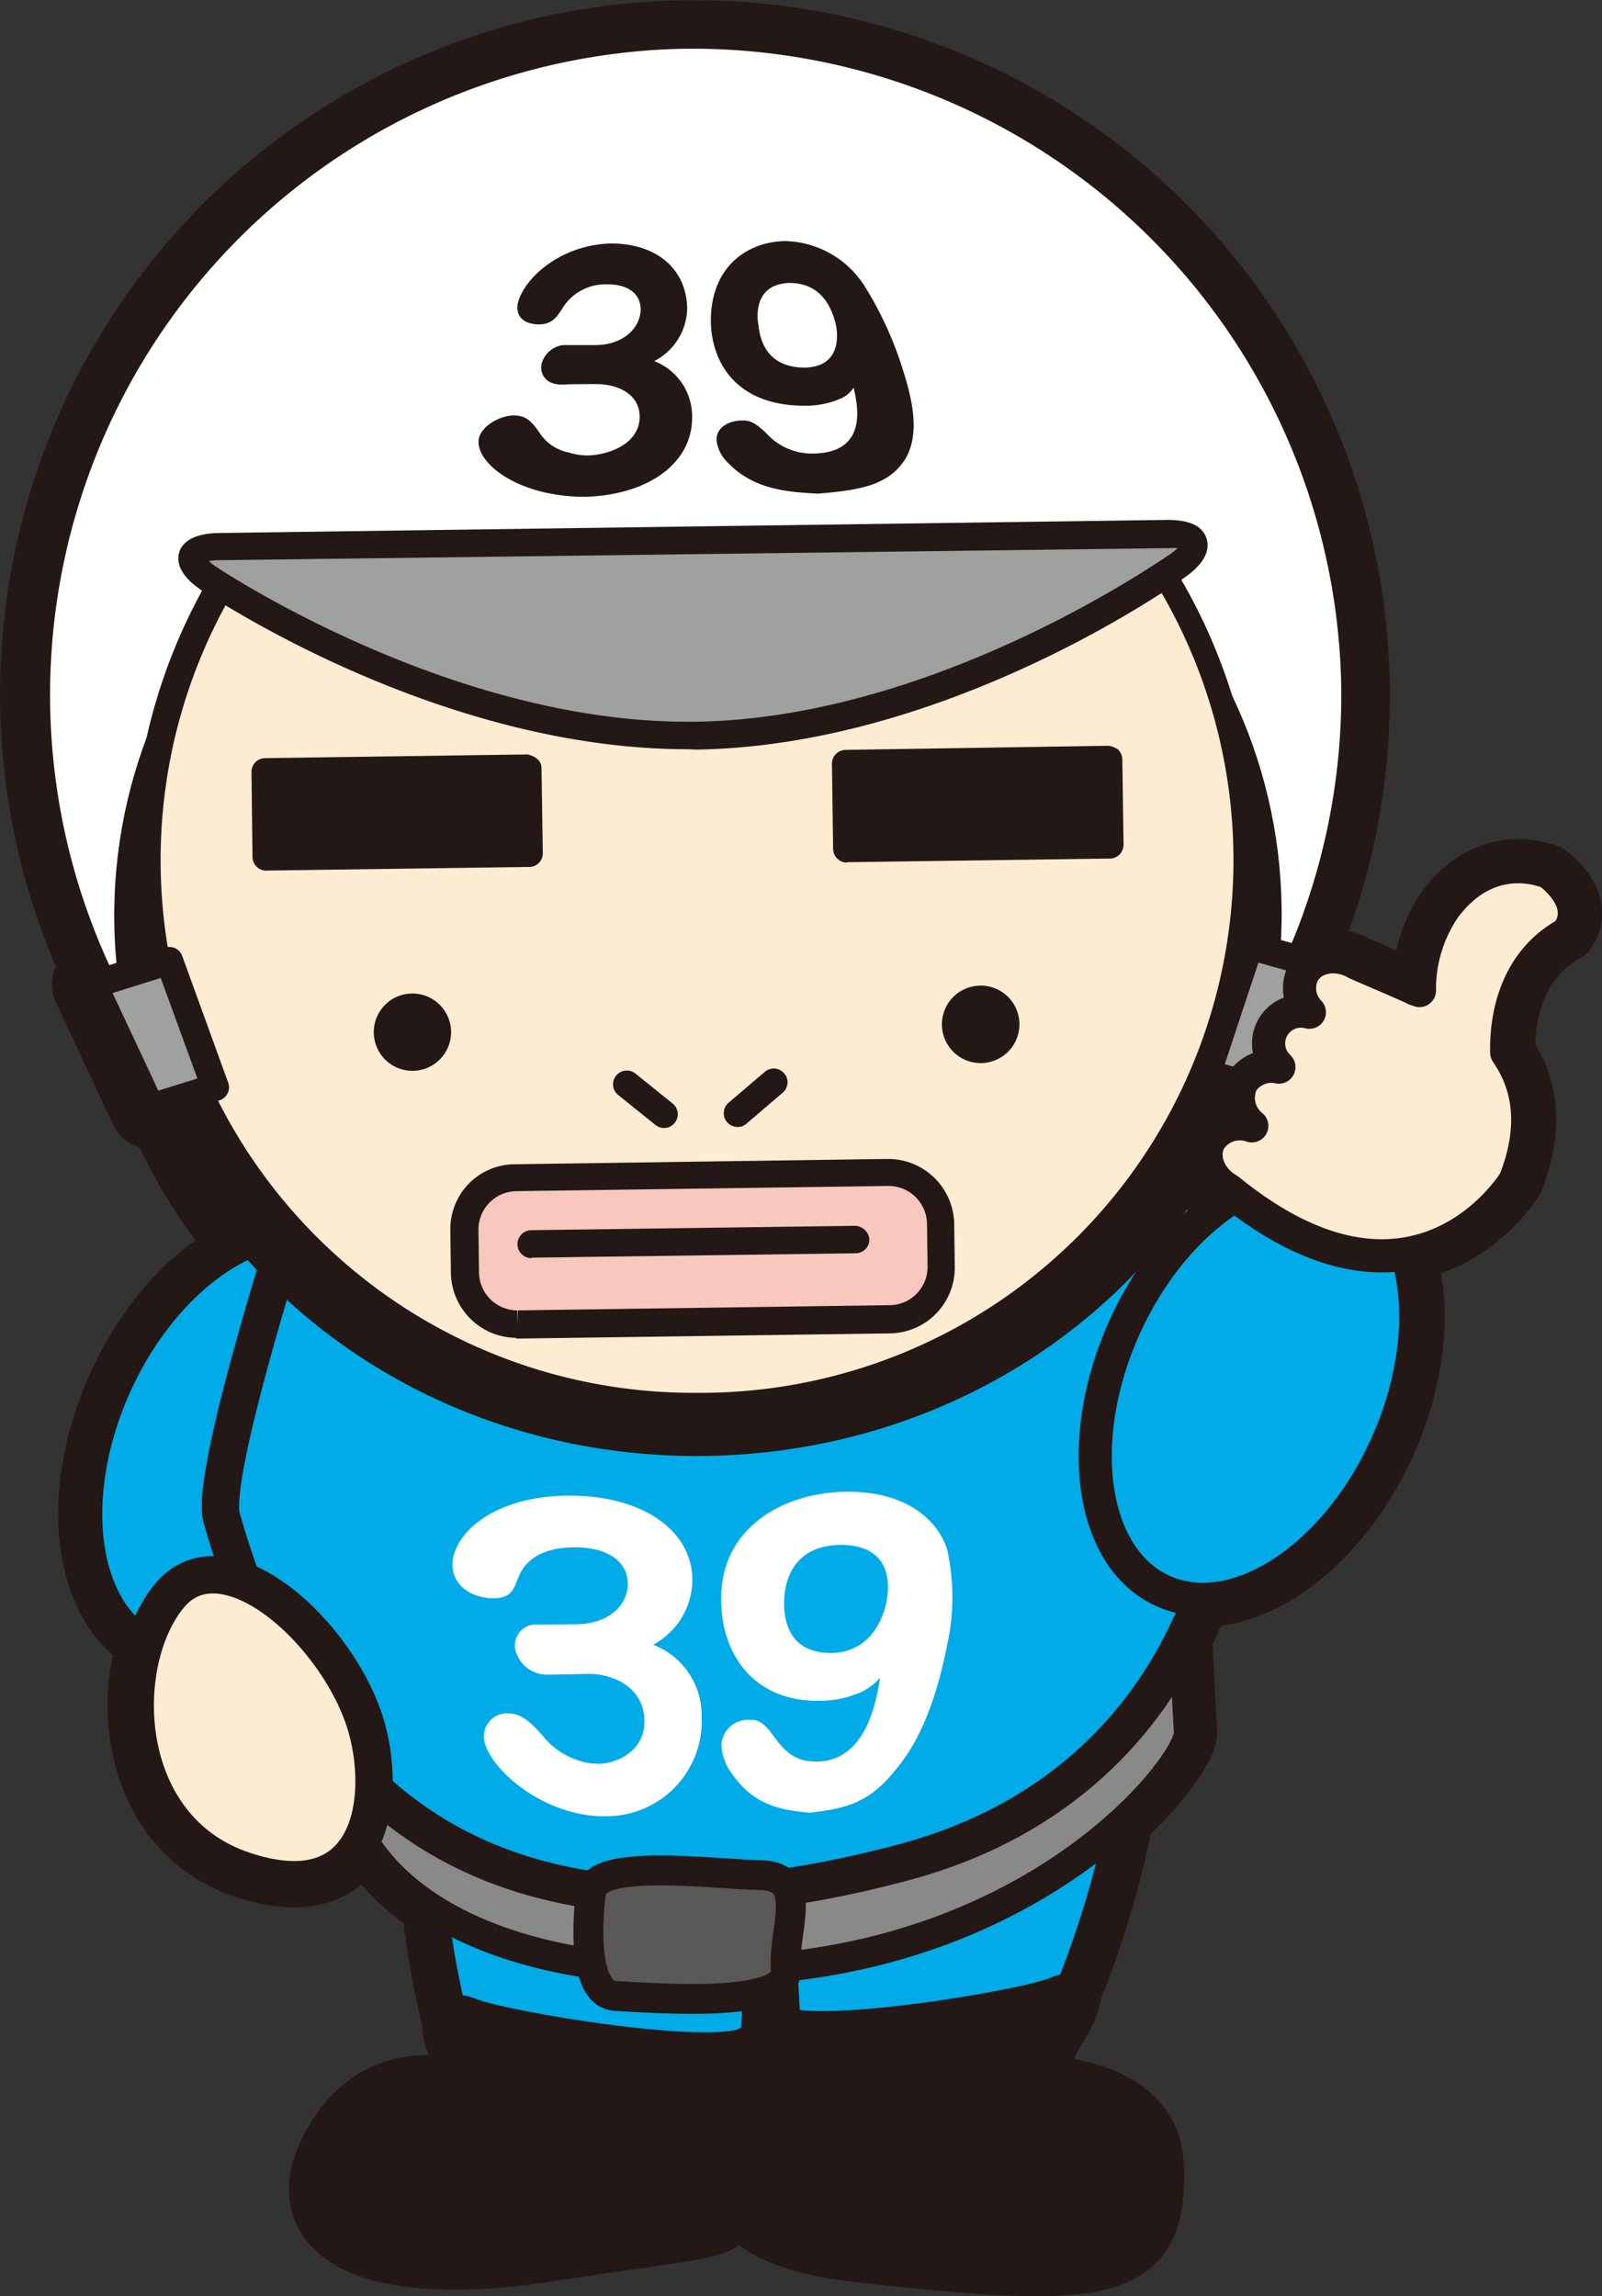
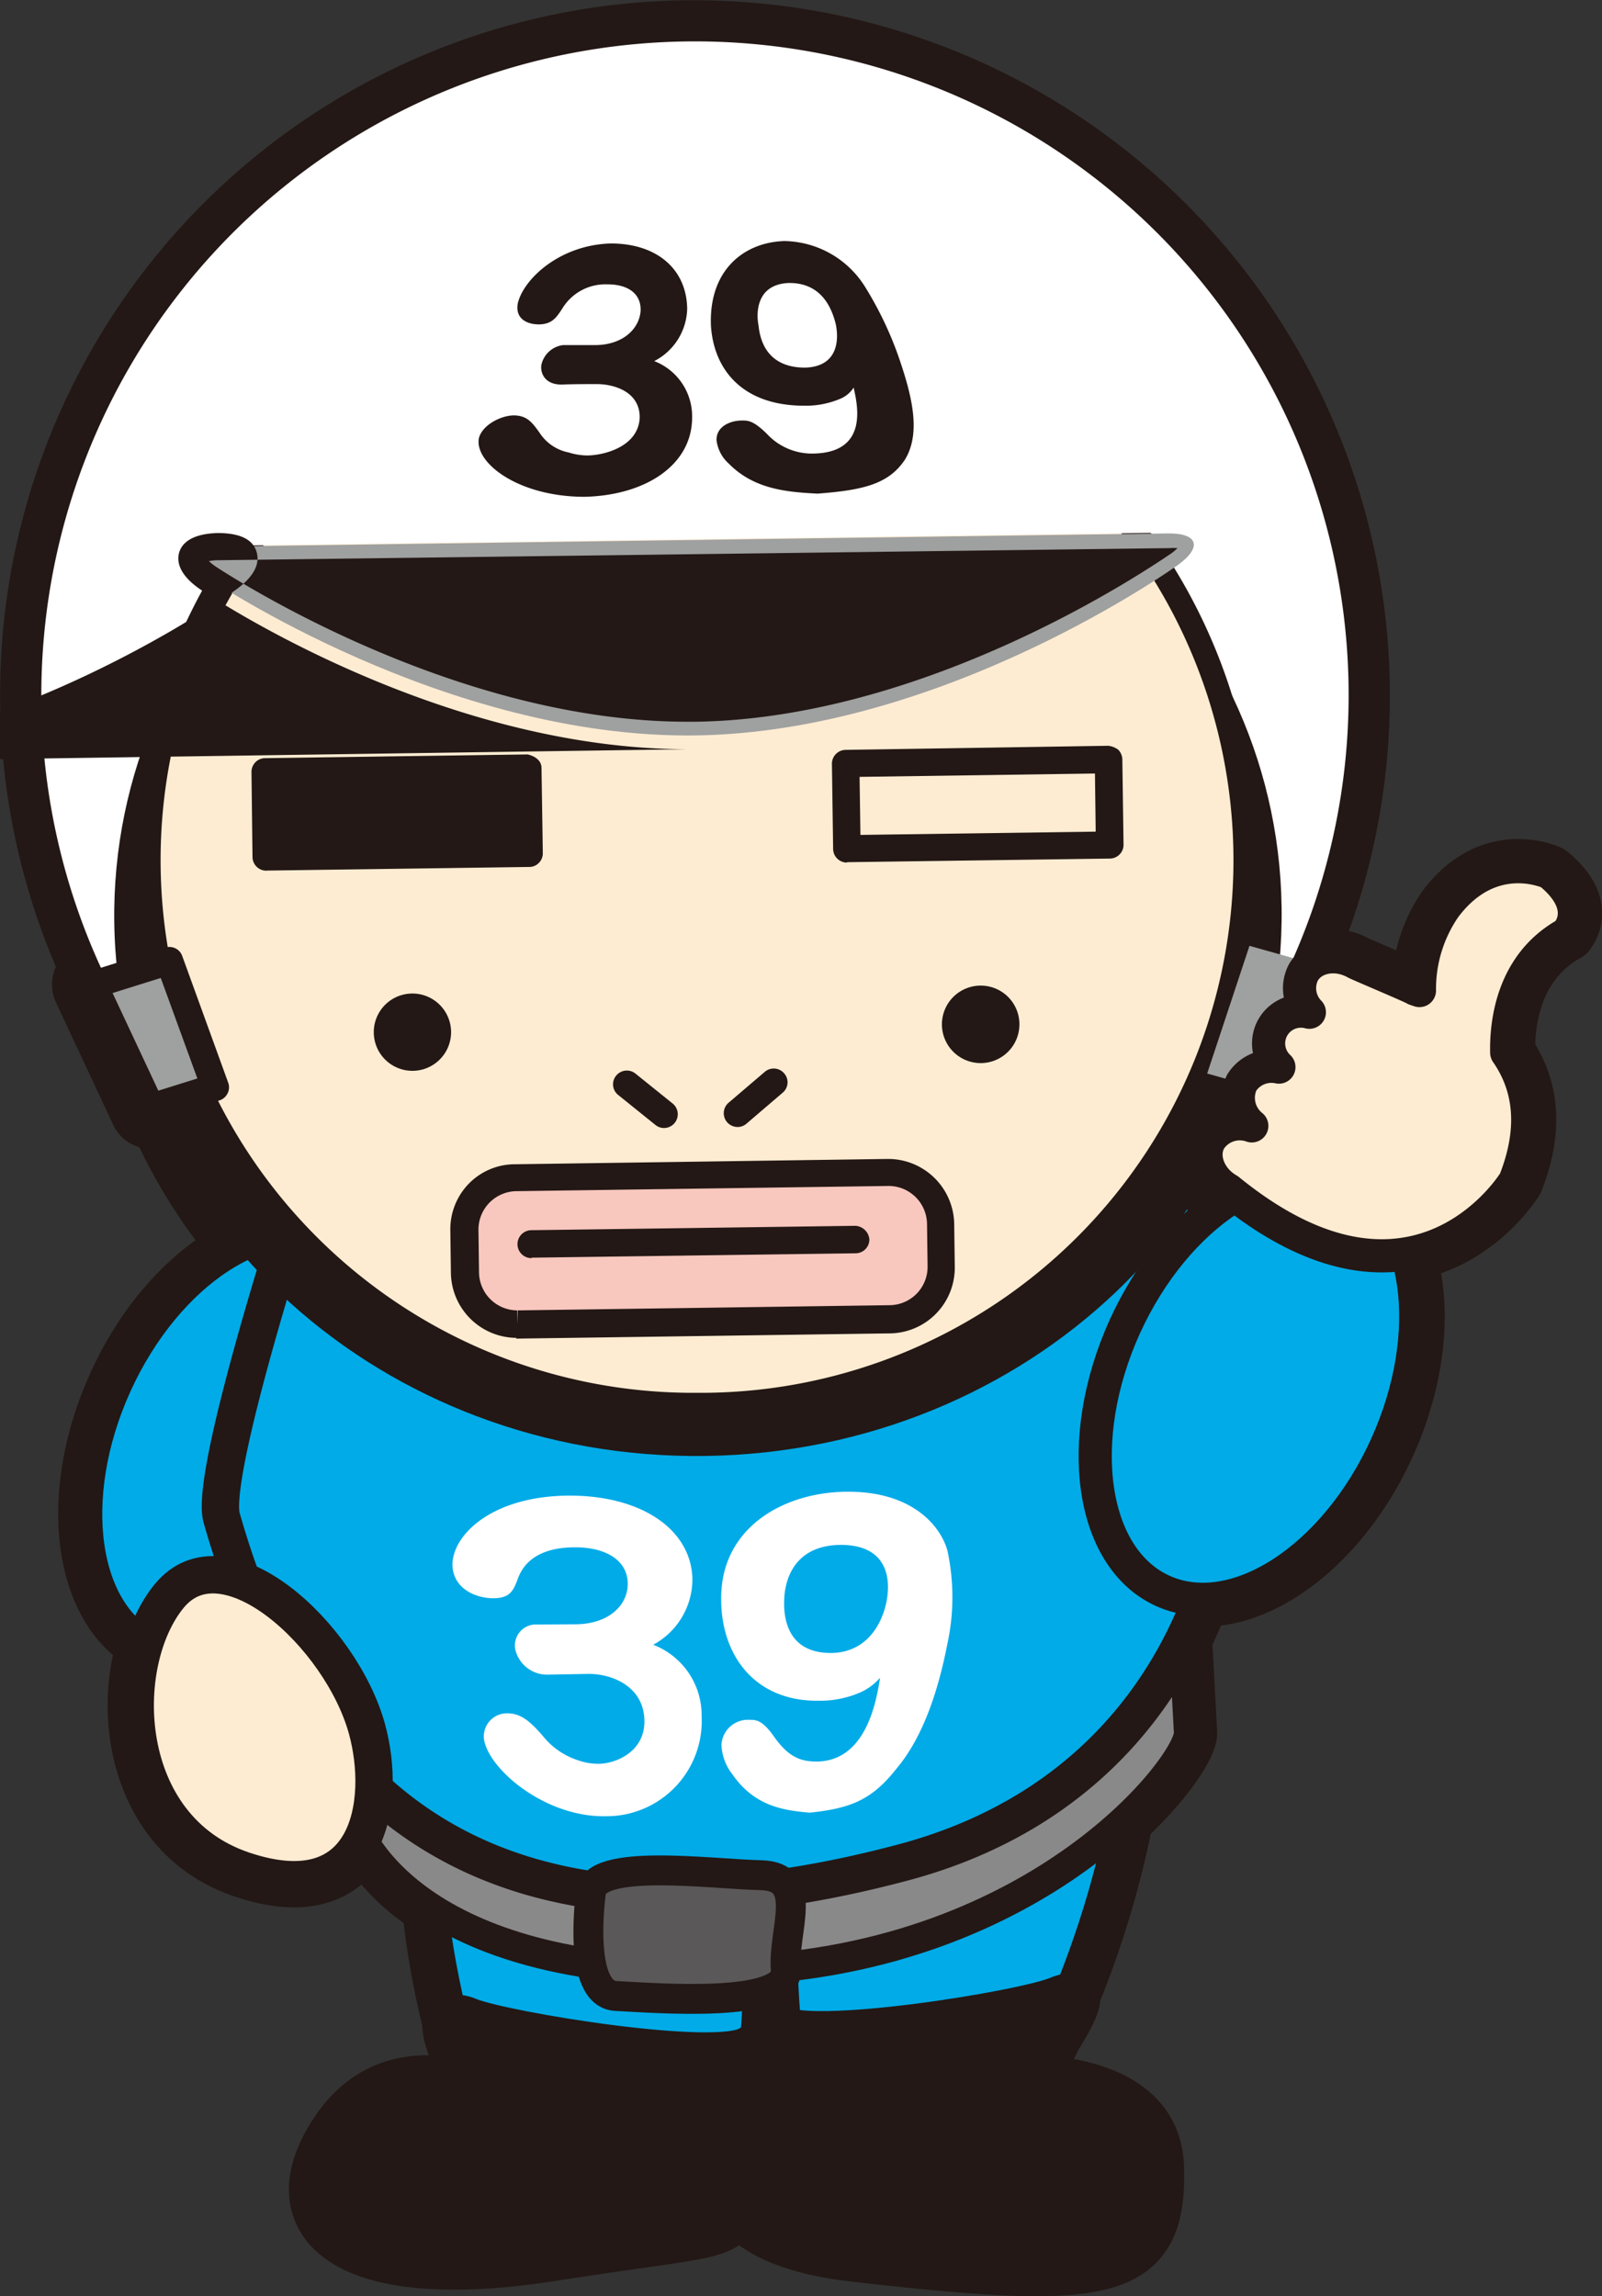
<svg xmlns="http://www.w3.org/2000/svg" viewBox="0 0 172 246.53">
  <rect x="0" y="0" width="172" height="246.53" fill="#333333" stroke="none" />
  <defs>
    <style>.cls-1,.cls-15{fill:#5a5858;}.cls-1,.cls-12,.cls-13,.cls-14,.cls-15,.cls-2,.cls-3,.cls-4,.cls-6{stroke:#231815;stroke-linecap:round;stroke-linejoin:round;}.cls-1{stroke-width:5.94px;}.cls-2,.cls-3,.cls-5{fill:#00abe8;}.cls-14,.cls-2{stroke-width:3.56px;}.cls-12,.cls-13,.cls-3,.cls-6{stroke-width:4.01px;}.cls-4{fill:#89898a;}.cls-15,.cls-4{stroke-width:3.21px;}.cls-6{fill:none;}.cls-7{fill:#fff;}.cls-12,.cls-8{fill:#231815;}.cls-13,.cls-14,.cls-9{fill:#feecd2;}.cls-10{fill:#9fa0a0;}.cls-11{fill:#f8c7be;}</style>
  </defs>
  <title>アセット 1</title>
  <g id="レイヤー_2" data-name="レイヤー 2">
    <g id="レイヤー_1-2" data-name="レイヤー 1">
      <path class="cls-1" d="M166.39,93.72s-6.27-3-11.29,3.73a15.44,15.44,0,0,0-2.7,8.9l-.47-.16c-.26-.2-6.1-2.65-6.39-2.82a5,5,0,0,0-2.21-.62,1.47,1.47,0,0,0-.56-.31l-1.88-.53A71.7,71.7,0,0,0,74.62,3h-1A71.54,71.54,0,0,0,9.49,104.35a1.46,1.46,0,0,0-.81.75,1.55,1.55,0,0,0,0,1.23l6.17,13.19a1.5,1.5,0,0,0,1.35.86,2.12,2.12,0,0,0,.43-.06l.25-.08a57,57,0,0,0,8.52,13.69c-5,2.57-9.88,7.8-13,14.73-5.27,11.62-3.82,23.72,3.11,27.83-2.63,8.4-.27,20.69,10.68,24.33,7,2.35,10.92.26,12.72-3.38a22.31,22.31,0,0,0,7.37,7.41l0,1.26a91.71,91.71,0,0,0,2,10.92,7,7,0,0,0,.94,3.37c.43,1.41.9,2.76,1.41,4-3.74-1.17-10.07-1.85-14.34,4.46-6.55,9.69.86,16.53,22.8,13.11,18.45-2.88,19.39-2,19.57-6.05,1.42,2.76,5.15,5.18,13,6.08,27.18,3.12,32.88,2.31,32.49-9.37-.29-8.72-11.53-8.92-13.57-9.13.85-1.4,1.72-3,2.57-4.81,1.17-1.86,2.2-3.71,2-4.44a102.31,102.31,0,0,0,5.68-18.87c4.65-4.32,6.94-8.13,6.88-9.35l-.48-9-1,.74a49.61,49.61,0,0,0,2.82-6.1c7.1.12,15.31-6.39,19.91-16.47,3.36-7.41,4-15,2.2-20.63,7.65-1.3,11.58-7.79,11.58-7.79,2.42-6.13,1.34-10.59-.88-13.78-.07-3,.51-9.49,6.42-12.76C168.19,100.26,171,97.48,166.39,93.72Zm-36.67,36.72c-.2-.67-.47-1.62-.8-2.76.39-.62.76-1.24,1.12-1.87a4.89,4.89,0,0,0,1.94,1.94c.25.21.49.38.73.58A23.66,23.66,0,0,0,129.72,130.44Zm3.58-11.14a4.83,4.83,0,0,0,1.14,1.58,4.63,4.63,0,0,0-1.76-.15C132.9,120.26,133.1,119.78,133.3,119.3ZM79.79,227.57c1.38-3.21,1.82-8.71,2-13.69a5.21,5.21,0,0,0,2-.92c.07,1.49.17,3,.31,4.5a2.47,2.47,0,0,1-.54-.27c-2.12-1.51.24,7.27.24,7.27C82.63,224.55,81,225.78,79.79,227.57Z" />
      <path class="cls-2" d="M12.38,148.66C6.88,160.8,8.69,173.49,16.44,177s18.52-3.46,24-15.59,3.69-24.84-4.07-28.36S17.9,136.52,12.38,148.66Z" />
      <path class="cls-3" d="M81.78,205.28c0,6.42.57,25-5,25l-20.72.34c-5.58,0-9.09-18.11-9.82-24.53l.45-20.19A10.23,10.23,0,0,1,57,174.25H70a11.74,11.74,0,0,1,11.7,11.67Z" />
      <path class="cls-3" d="M83.56,203.93c0,6.42-.18,25,5.4,25h16c5.58,0,16.51-26.8,16.81-42.24l-.6-3.86c.74-6.42-6.44-10-12.86-10h-13a11.73,11.73,0,0,0-11.69,11.67Z" />
      <path class="cls-4" d="M37.56,194.11c.88,4.62,9.21,18.71,41.62,17.43,32.66-1.29,48.62-22.31,48.46-25.51l-.48-9s-29.27,21.58-40.38,20.3S43.91,178,40,167.44C40,167.44,34.91,180.34,37.56,194.11Z" />
      <path class="cls-5" d="M34.21,127.67a4.84,4.84,0,0,0-2.7,2.75s-9,27.87-7.72,32.52c8.1,28.5,27.31,49.27,73.26,37C129,191.38,138,159.52,129.88,131c-1.32-4.65-9-31.06-9-31.06a2,2,0,0,0-2.64-1.36Z" />
      <path class="cls-6" d="M34.21,127.67a4.84,4.84,0,0,0-2.7,2.75s-9,27.87-7.72,32.52c8.1,28.5,27.31,49.27,73.26,37C129,191.38,138,159.52,129.88,131c-1.32-4.65-9-31.06-9-31.06a2,2,0,0,0-2.64-1.36Z" />
      <path class="cls-7" d="M144.79,73.65A70.18,70.18,0,1,1,73.62,4.45,70.19,70.19,0,0,1,144.79,73.65Z" />
-       <path class="cls-8" d="M74.6,147A72.64,72.64,0,0,1,2.26,75.64,72.35,72.35,0,0,1,73.59,2.26h1A72.68,72.68,0,0,1,147,73.63,72.35,72.35,0,0,1,75.61,147Zm0-141.77h-1A69.39,69.39,0,0,0,74.6,144h1A69.4,69.4,0,0,0,144,73.66,69.67,69.67,0,0,0,74.62,5.23Z" />
      <path class="cls-8" d="M137.6,97.39c.46,32.06-27.24,58.45-61.85,58.93s-63-25.12-63.48-57.21S39.52,40.66,74.14,40.18,137.16,65.31,137.6,97.39Z" />
      <path class="cls-9" d="M133.52,91.52A58.67,58.67,0,1,1,74,33.69,58.69,58.69,0,0,1,133.52,91.52Z" />
      <path class="cls-8" d="M74.85,152.49A60.14,60.14,0,0,1,74,32.21h.85A60.39,60.39,0,0,1,135,91.5a60.15,60.15,0,0,1-59.32,61Zm0-117.33h-.81a57.19,57.19,0,0,0,.79,114.38h.8a57.19,57.19,0,0,0-.78-114.38Z" />
      <polygon class="cls-7" points="119.56 27.07 27.69 28.35 14.99 58.72 135.07 57.05 119.56 27.07" />
      <path class="cls-10" d="M23.39,58.68c-3.24,0-3.7,1.58-1,3.41,0,0,25.39,17.24,52.29,16.87s51.8-18.31,51.8-18.31c2.63-1.91,2.15-3.42-1.09-3.38Z" />
-       <path class="cls-8" d="M73.81,80.44C47.08,80.44,22.59,64,21.55,63.31c-2.4-1.63-2.58-3.09-2.31-4s1.23-2,4.13-2.08l102-1.41h0c3,0,3.88,1.07,4.17,2s.16,2.37-2.19,4.07c-1,.74-25.58,18.22-52.66,18.59ZM22.43,60.25a6.23,6.23,0,0,0,.79.62C23.46,61,48,77.49,73.81,77.49h.84c26.12-.36,50.71-17.86,51-18a5.57,5.57,0,0,0,.77-.64,5.93,5.93,0,0,0-.85,0L23.41,60.15a5.18,5.18,0,0,0-1,.1Z" />
+       <path class="cls-8" d="M73.81,80.44C47.08,80.44,22.59,64,21.55,63.31c-2.4-1.63-2.58-3.09-2.31-4s1.23-2,4.13-2.08h0c3,0,3.88,1.07,4.17,2s.16,2.37-2.19,4.07c-1,.74-25.58,18.22-52.66,18.59ZM22.43,60.25a6.23,6.23,0,0,0,.79.62C23.46,61,48,77.49,73.81,77.49h.84c26.12-.36,50.71-17.86,51-18a5.57,5.57,0,0,0,.77-.64,5.93,5.93,0,0,0-.85,0L23.41,60.15a5.18,5.18,0,0,0-1,.1Z" />
      <polygon class="cls-10" points="129.61 115.26 136.57 117.22 142.37 103.86 134.15 101.55 129.61 115.26" />
-       <path class="cls-8" d="M136.57,118.7a1.68,1.68,0,0,1-.4-.06l-7-2a1.49,1.49,0,0,1-1-1.89l4.54-13.73a1.47,1.47,0,0,1,1.8-.95l8.22,2.32a1.52,1.52,0,0,1,.93.79,1.45,1.45,0,0,1,0,1.22l-5.8,13.36a1.47,1.47,0,0,1-1.34.89Zm-5.07-4.44,4.22,1.19,4.61-10.63-5.22-1.47-3.61,10.91Z" />
      <polygon class="cls-10" points="23.1 116.74 16.21 118.9 10.03 105.7 18.17 103.15 23.1 116.74" />
      <path class="cls-8" d="M16.21,120.38a1.5,1.5,0,0,1-1.35-.86L8.69,106.33a1.55,1.55,0,0,1,0-1.23,1.46,1.46,0,0,1,.92-.81l8.13-2.55a1.46,1.46,0,0,1,1.83.91l4.93,13.59a1.42,1.42,0,0,1-.07,1.16,1.46,1.46,0,0,1-.88.75l-6.9,2.17a2.12,2.12,0,0,1-.43.06ZM12.08,106.6,17,117.1l4.19-1.31L17.26,105l-5.18,1.62Z" />
      <polygon class="cls-8" points="56.81 91.61 28.59 92 28.45 82.82 56.66 82.43 56.81 91.61" />
      <path class="cls-8" d="M28.59,93.48A1.48,1.48,0,0,1,27.11,92L27,82.84a1.49,1.49,0,0,1,.42-1,1.44,1.44,0,0,1,1-.44L56.65,81c.76.17,1.49.64,1.49,1.45l.14,9.18a1.45,1.45,0,0,1-.41,1,1.42,1.42,0,0,1-1,.45l-28.22.39s0,0,0,0ZM30,84.28l.1,6.23,25.25-.36-.08-6.23L30,84.28Z" />
-       <polygon class="cls-8" points="119.14 90.74 90.93 91.14 90.78 81.96 119.02 81.56 119.14 90.74" />
      <path class="cls-8" d="M90.93,92.61a1.48,1.48,0,0,1-1.48-1.45L89.32,82a1.49,1.49,0,0,1,1.45-1.49L119,80.07a2.24,2.24,0,0,1,1.06.42,1.56,1.56,0,0,1,.44,1l.13,9.19a1.48,1.48,0,0,1-1.47,1.5l-28.21.39Zm1.36-9.2.09,6.23,25.26-.35-.08-6.24-25.27.36Z" />
      <path class="cls-8" d="M48.43,110.77a4.15,4.15,0,1,1-4.22-4.1A4.15,4.15,0,0,1,48.43,110.77Z" />
      <path class="cls-8" d="M109.45,109.92a4.16,4.16,0,1,1-4.21-4.1A4.15,4.15,0,0,1,109.45,109.92Z" />
      <path class="cls-11" d="M101.06,136a5.59,5.59,0,0,1-5.5,5.65l-40,.56a5.61,5.61,0,0,1-5.67-5.51l-.07-4.58a5.61,5.61,0,0,1,5.51-5.66l40-.57a5.6,5.6,0,0,1,5.65,5.52Z" />
      <path class="cls-8" d="M55.46,143.64a7.08,7.08,0,0,1-7.05-7l-.06-4.57a7,7,0,0,1,2-5A6.92,6.92,0,0,1,55.3,125l40-.57a7.1,7.1,0,0,1,7.15,7l.06,4.58a7.05,7.05,0,0,1-7,7.15l-40,.56a.2.2,0,0,1-.11,0Zm40-16.31-40.09.56a4.13,4.13,0,0,0-4,4.17l.06,4.58a4.13,4.13,0,0,0,4.1,4.05v1.48l.06-1.48,40-.56a4.11,4.11,0,0,0,4-4.16l-.06-4.58a4.13,4.13,0,0,0-4.1-4.06Z" />
-       <line class="cls-11" x1="57.06" y1="133.6" x2="91.84" y2="133.13" />
      <path class="cls-8" d="M57.06,135.08a1.48,1.48,0,0,1,0-3l34.78-.47a1.6,1.6,0,0,1,1.5,1.45,1.48,1.48,0,0,1-1.46,1.5l-34.78.47Z" />
      <path class="cls-8" d="M64.05,37.05c2.88-.07,4.61-1.78,4.73-3.7h0c.06-1.88-1.44-2.84-3.6-2.82h0a5.4,5.4,0,0,0-4.81,2.6h0c-.65,1-1.11,1.67-2.5,1.7h0c-1.24,0-2.57-.57-2.28-2.24h0c.58-2.58,4.46-6.3,10-6.45,4.88,0,8.12,2.7,8.19,7h0a6.49,6.49,0,0,1-3.54,5.63h0a6.35,6.35,0,0,1,4.07,6.05h0c0,5.06-4.91,8.35-11.53,8.52h0c-7.22,0-11.94-3.73-11.35-6.35h0c.4-1.36,2.28-2.35,3.69-2.39h0c1.45,0,2,.72,2.83,1.89h0a4.82,4.82,0,0,0,3.11,2.09h0a6.74,6.74,0,0,0,2.11.32h0c1.86-.06,5.33-1,5.51-4h0c.07-2.8-2.68-3.66-4.6-3.66h0c-1.28,0-2.5,0-3.8.05h0c-1.77,0-2.3-1.22-2.15-2.14h0a2.73,2.73,0,0,1,2.33-2.1h0Z" />
      <path class="cls-8" d="M84.73,30.38c3.08,0,4.42,2.08,5,4.41h0c.33,1.56.34,4.57-3.29,4.68h0c-3.86,0-4.81-2.61-5-4.53h0C81.23,33.92,81,30.51,84.73,30.38ZM87.79,53c4.86-.38,7.64-1,9.4-3.7h0c1.71-2.86.7-6.81-.58-10.61h0a38.23,38.23,0,0,0-3.68-7.81h0a10.4,10.4,0,0,0-8.7-5c-4.29.12-8.14,3.06-7.9,9.09h0c.31,4.74,3.4,8.58,10,8.59h0a9.49,9.49,0,0,0,3.92-.76h0a3.07,3.07,0,0,0,1.4-1.19h0c.43,1.9,1.56,6.87-4.12,7.08h0a6.6,6.6,0,0,1-5.22-2.14h0c-1.44-1.4-2-1.41-2.68-1.4h0c-1.13,0-2.73.58-2.7,2.11h0a4,4,0,0,0,1.29,2.49h0C80.94,52.53,84.45,52.83,87.79,53Z" />
      <path class="cls-8" d="M71.29,121.11a1.46,1.46,0,0,1-.92-.33l-4-3.22a1.46,1.46,0,0,1-.22-2.07,1.48,1.48,0,0,1,2.07-.23l4,3.22a1.48,1.48,0,0,1-.94,2.63Z" />
      <path class="cls-8" d="M79.18,121a1.5,1.5,0,0,1-1.12-.52,1.48,1.48,0,0,1,.16-2.08l3.89-3.32a1.47,1.47,0,0,1,2.09.17,1.45,1.45,0,0,1-.17,2.07l-3.89,3.33a1.44,1.44,0,0,1-1,.35Z" />
      <path class="cls-12" d="M50.41,216.49c-5.18-2.17.25,8.12,3.26,9.24.6.22-10.82-6.55-17.38,3.13s.86,16.53,22.8,13.11,19.12-1.53,19.7-8.94,3.77-15.07,1.65-13.55C77.22,221.79,54.1,218,50.41,216.49Z" />
      <path class="cls-12" d="M113.5,214.21c5.18-2.17-3.83,8.95-3.26,9.24s13.56-.2,13.87,9.18c.39,11.68-5.31,12.49-32.49,9.37-22.06-2.54-11.73-17.23-7.91-17.54,0,0-2.36-8.78-.24-7.27C86.69,219.51,109.81,215.76,113.5,214.21Z" />
      <path class="cls-7" d="M61.91,174.39c3.67-.06,5.7-2.29,5.47-4.7s-2.69-3.62-5.83-3.56c-4.63.06-5.62,2.55-5.93,3.3-.47,1.29-.81,2.15-2.62,2.17-1.62,0-3.83-.75-4.33-2.83-.76-3.21,3.38-8.07,12.2-8.19,7.73-.1,13.28,3.45,13.47,8.87a8,8,0,0,1-4.21,7.14,8.1,8.1,0,0,1,5.2,7.66A10.22,10.22,0,0,1,65,195c-6.31.11-12.25-4.78-13-8.05a2.48,2.48,0,0,1,2.46-3c1.52,0,2.5.93,3.79,2.39A8,8,0,0,0,62.08,189a6.54,6.54,0,0,0,2.18.37c1.82,0,5.21-1.32,4.91-5-.28-3.52-3.75-4.68-6-4.65l-4.4.08a3.51,3.51,0,0,1-3.45-2.71,2.26,2.26,0,0,1,2-2.67Z" />
      <path class="cls-7" d="M90.11,165.87c4.46-.07,5.55,2.68,5.15,5.6-.25,1.94-1.62,5.89-5.92,6-4.53.07-5.26-3.34-5.14-5.77C84.24,170.41,84.75,166,90.11,165.87Zm-3.17,28.75c4.16-.46,6.54-1.21,9.28-4.69,3-3.54,4.58-8.72,5.51-13.5a23.69,23.69,0,0,0,0-9.91c-.66-2.49-3.6-6.46-10.94-6.36-6.86.1-13.45,4-13.36,11.57,0,5.93,3.56,11,10.58,10.87a10.77,10.77,0,0,0,4.48-.95,6.11,6.11,0,0,0,2-1.52c-.38,2.37-1.42,8.89-6.74,9-1.64,0-3-.33-4.67-2.71-1.24-1.75-1.91-1.78-2.62-1.77a2.84,2.84,0,0,0-3,2.68,5.43,5.43,0,0,0,1.16,3.15C81.05,194,84.22,194.37,86.94,194.62Z" />
      <path class="cls-13" d="M39.4,185.63c2.16,7.88.3,19.7-13.23,15.19s-13.94-22.24-8-29.47S36.63,175.55,39.4,185.63Z" />
      <path class="cls-2" d="M120.76,142.44c-5.49,12.15-3.68,24.84,4.07,28.36s18.51-3.46,24-15.58,3.68-24.84-4.07-28.37S126.29,130.31,120.76,142.44Z" />
      <path class="cls-14" d="M162.65,126.8c2.42-6.13,1.34-10.59-.88-13.78-.07-3,.51-9.49,6.42-12.76,0,0,2.8-2.78-1.8-6.54,0,0-6.27-3-11.29,3.73a15.44,15.44,0,0,0-2.7,8.9l-.47-.16c-.26-.2-6.1-2.65-6.39-2.82-2.12-1.18-4.65-.69-5.63,1.09a3.7,3.7,0,0,0,.67,4.22,3.47,3.47,0,0,0-3.27,5.89,3.77,3.77,0,0,0-4,1.68,3.86,3.86,0,0,0,1.09,4.63,3.84,3.84,0,0,0-4.51,1.52c-1,1.78-.07,4.17,2,5.35C152.13,144.22,162.65,126.8,162.65,126.8Z" />
      <path class="cls-15" d="M81.69,201.33c5.37.13,2.31,6,2.68,10.18s-14,3-18.23,2.79-2.7-11.08-2.7-11.08C63.75,199.45,76.31,201.21,81.69,201.33Z" />
    </g>
  </g>
</svg>